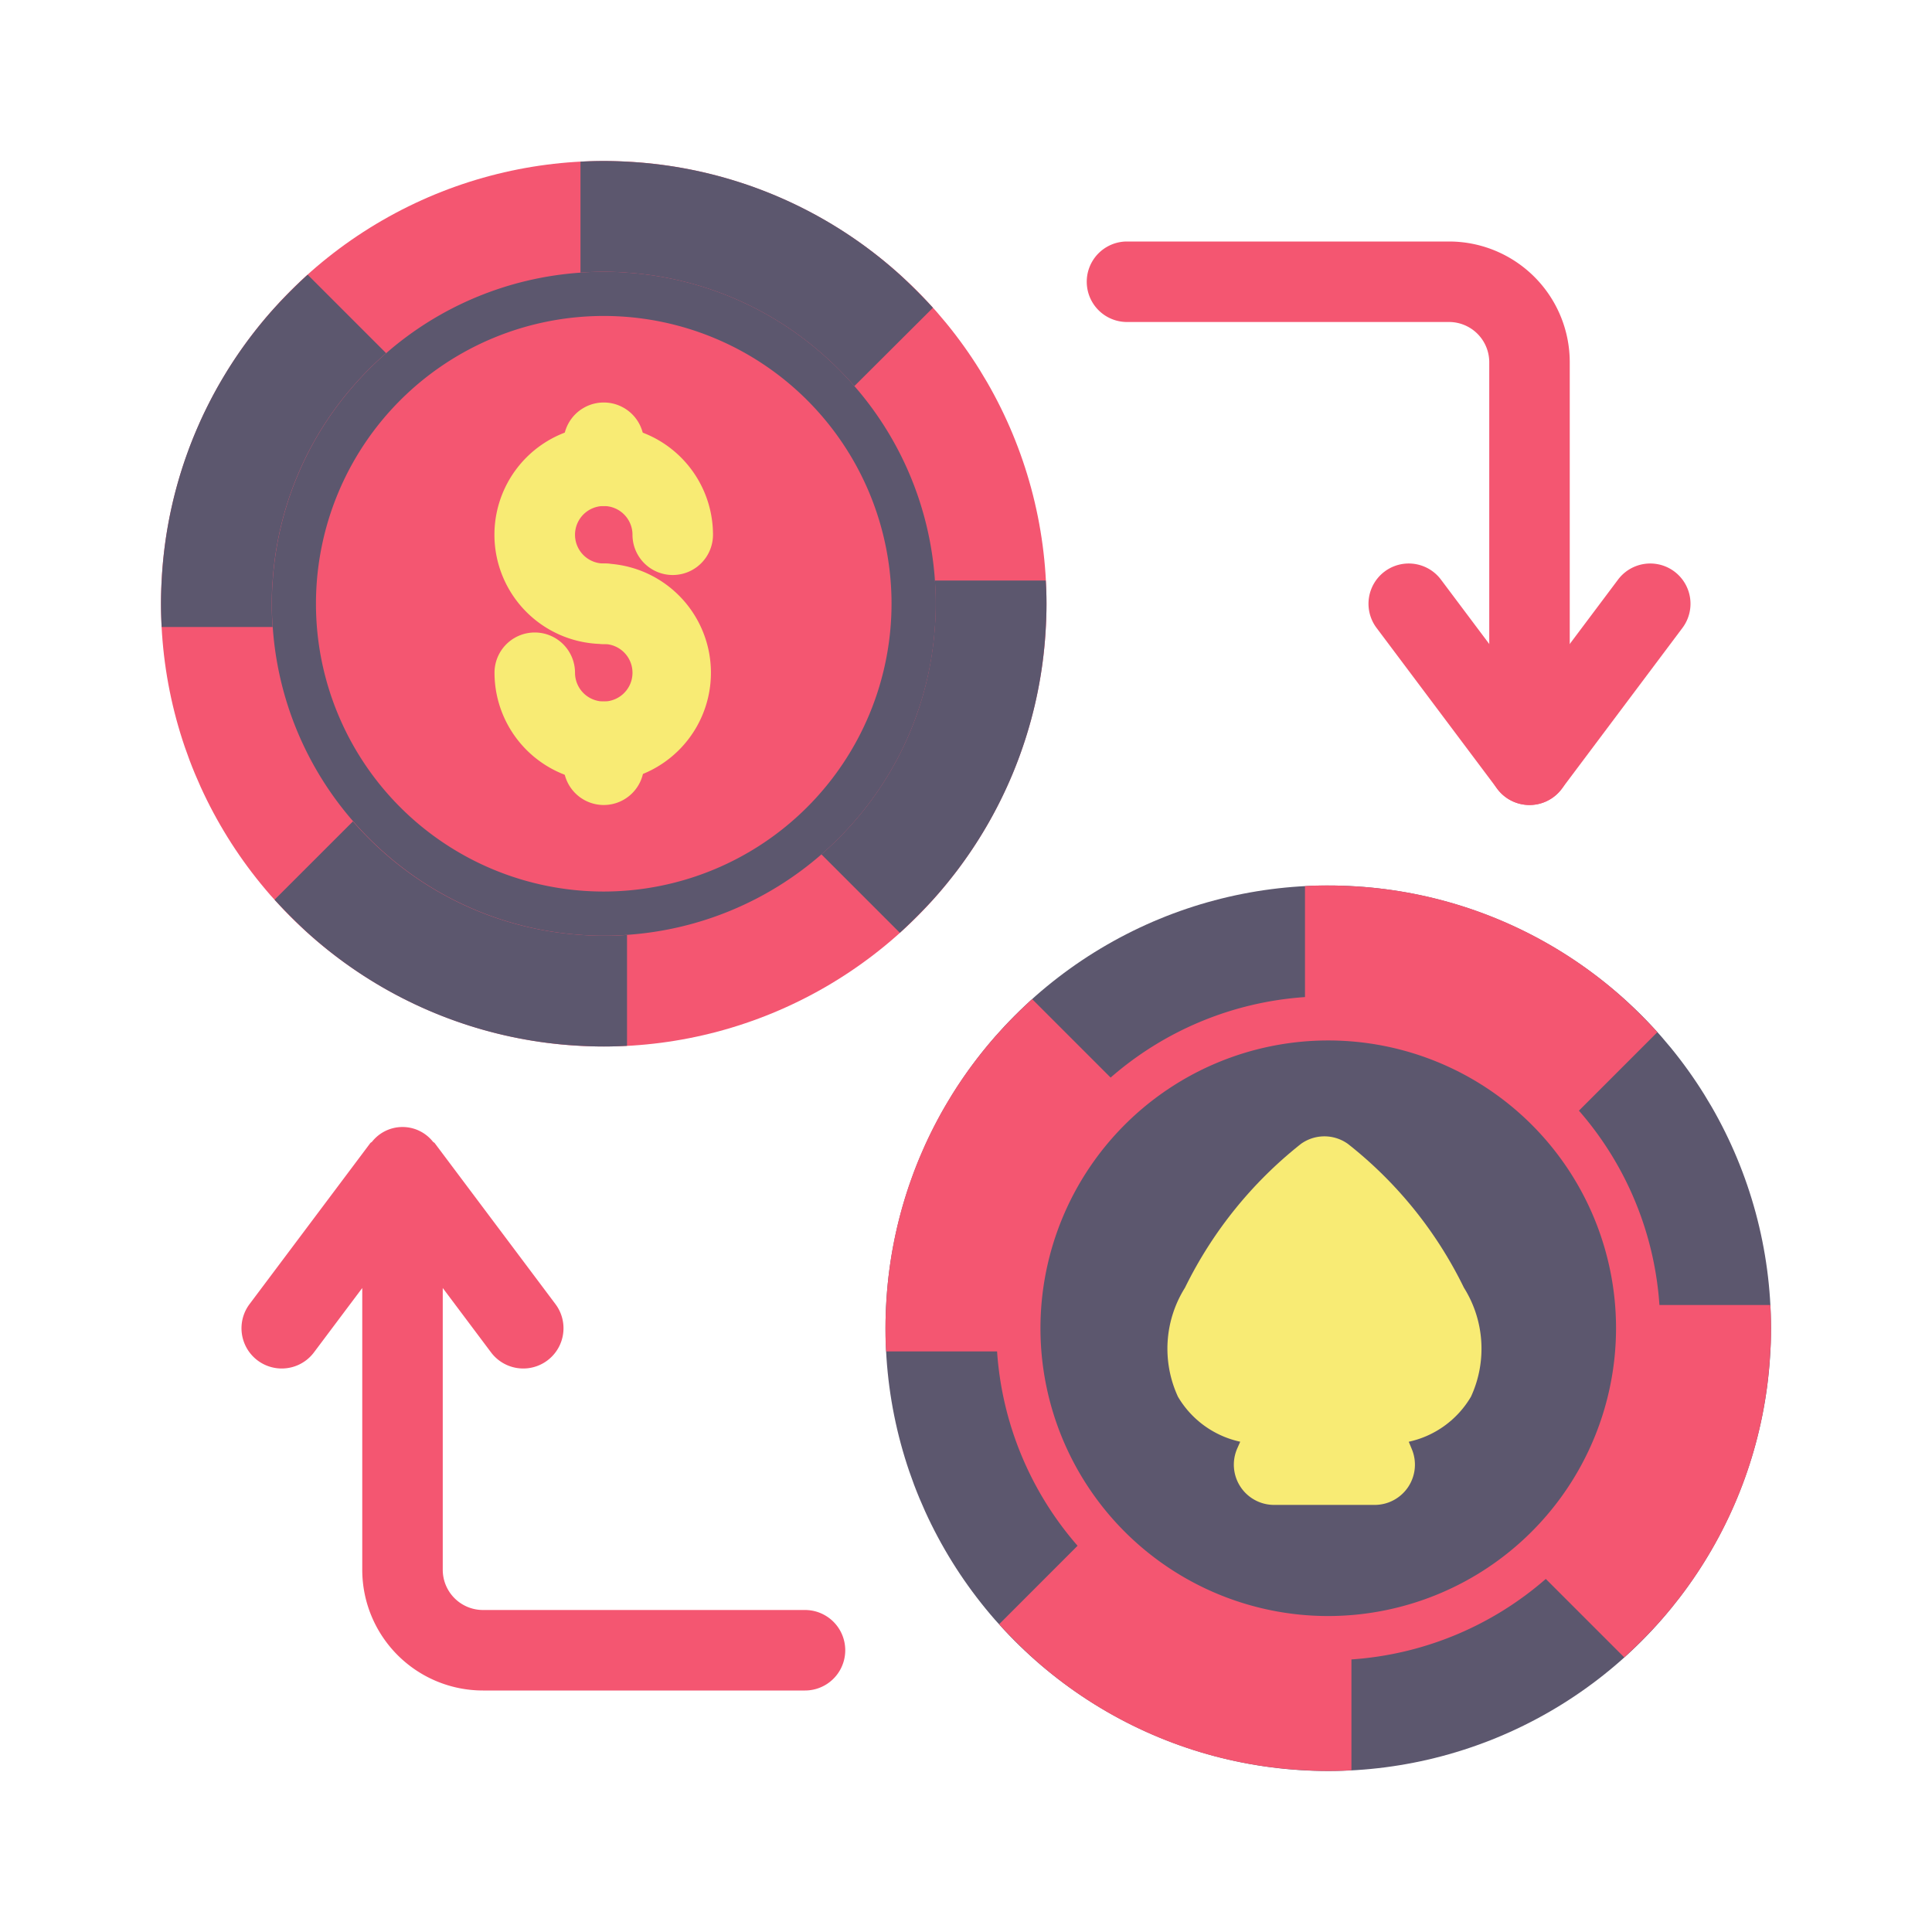
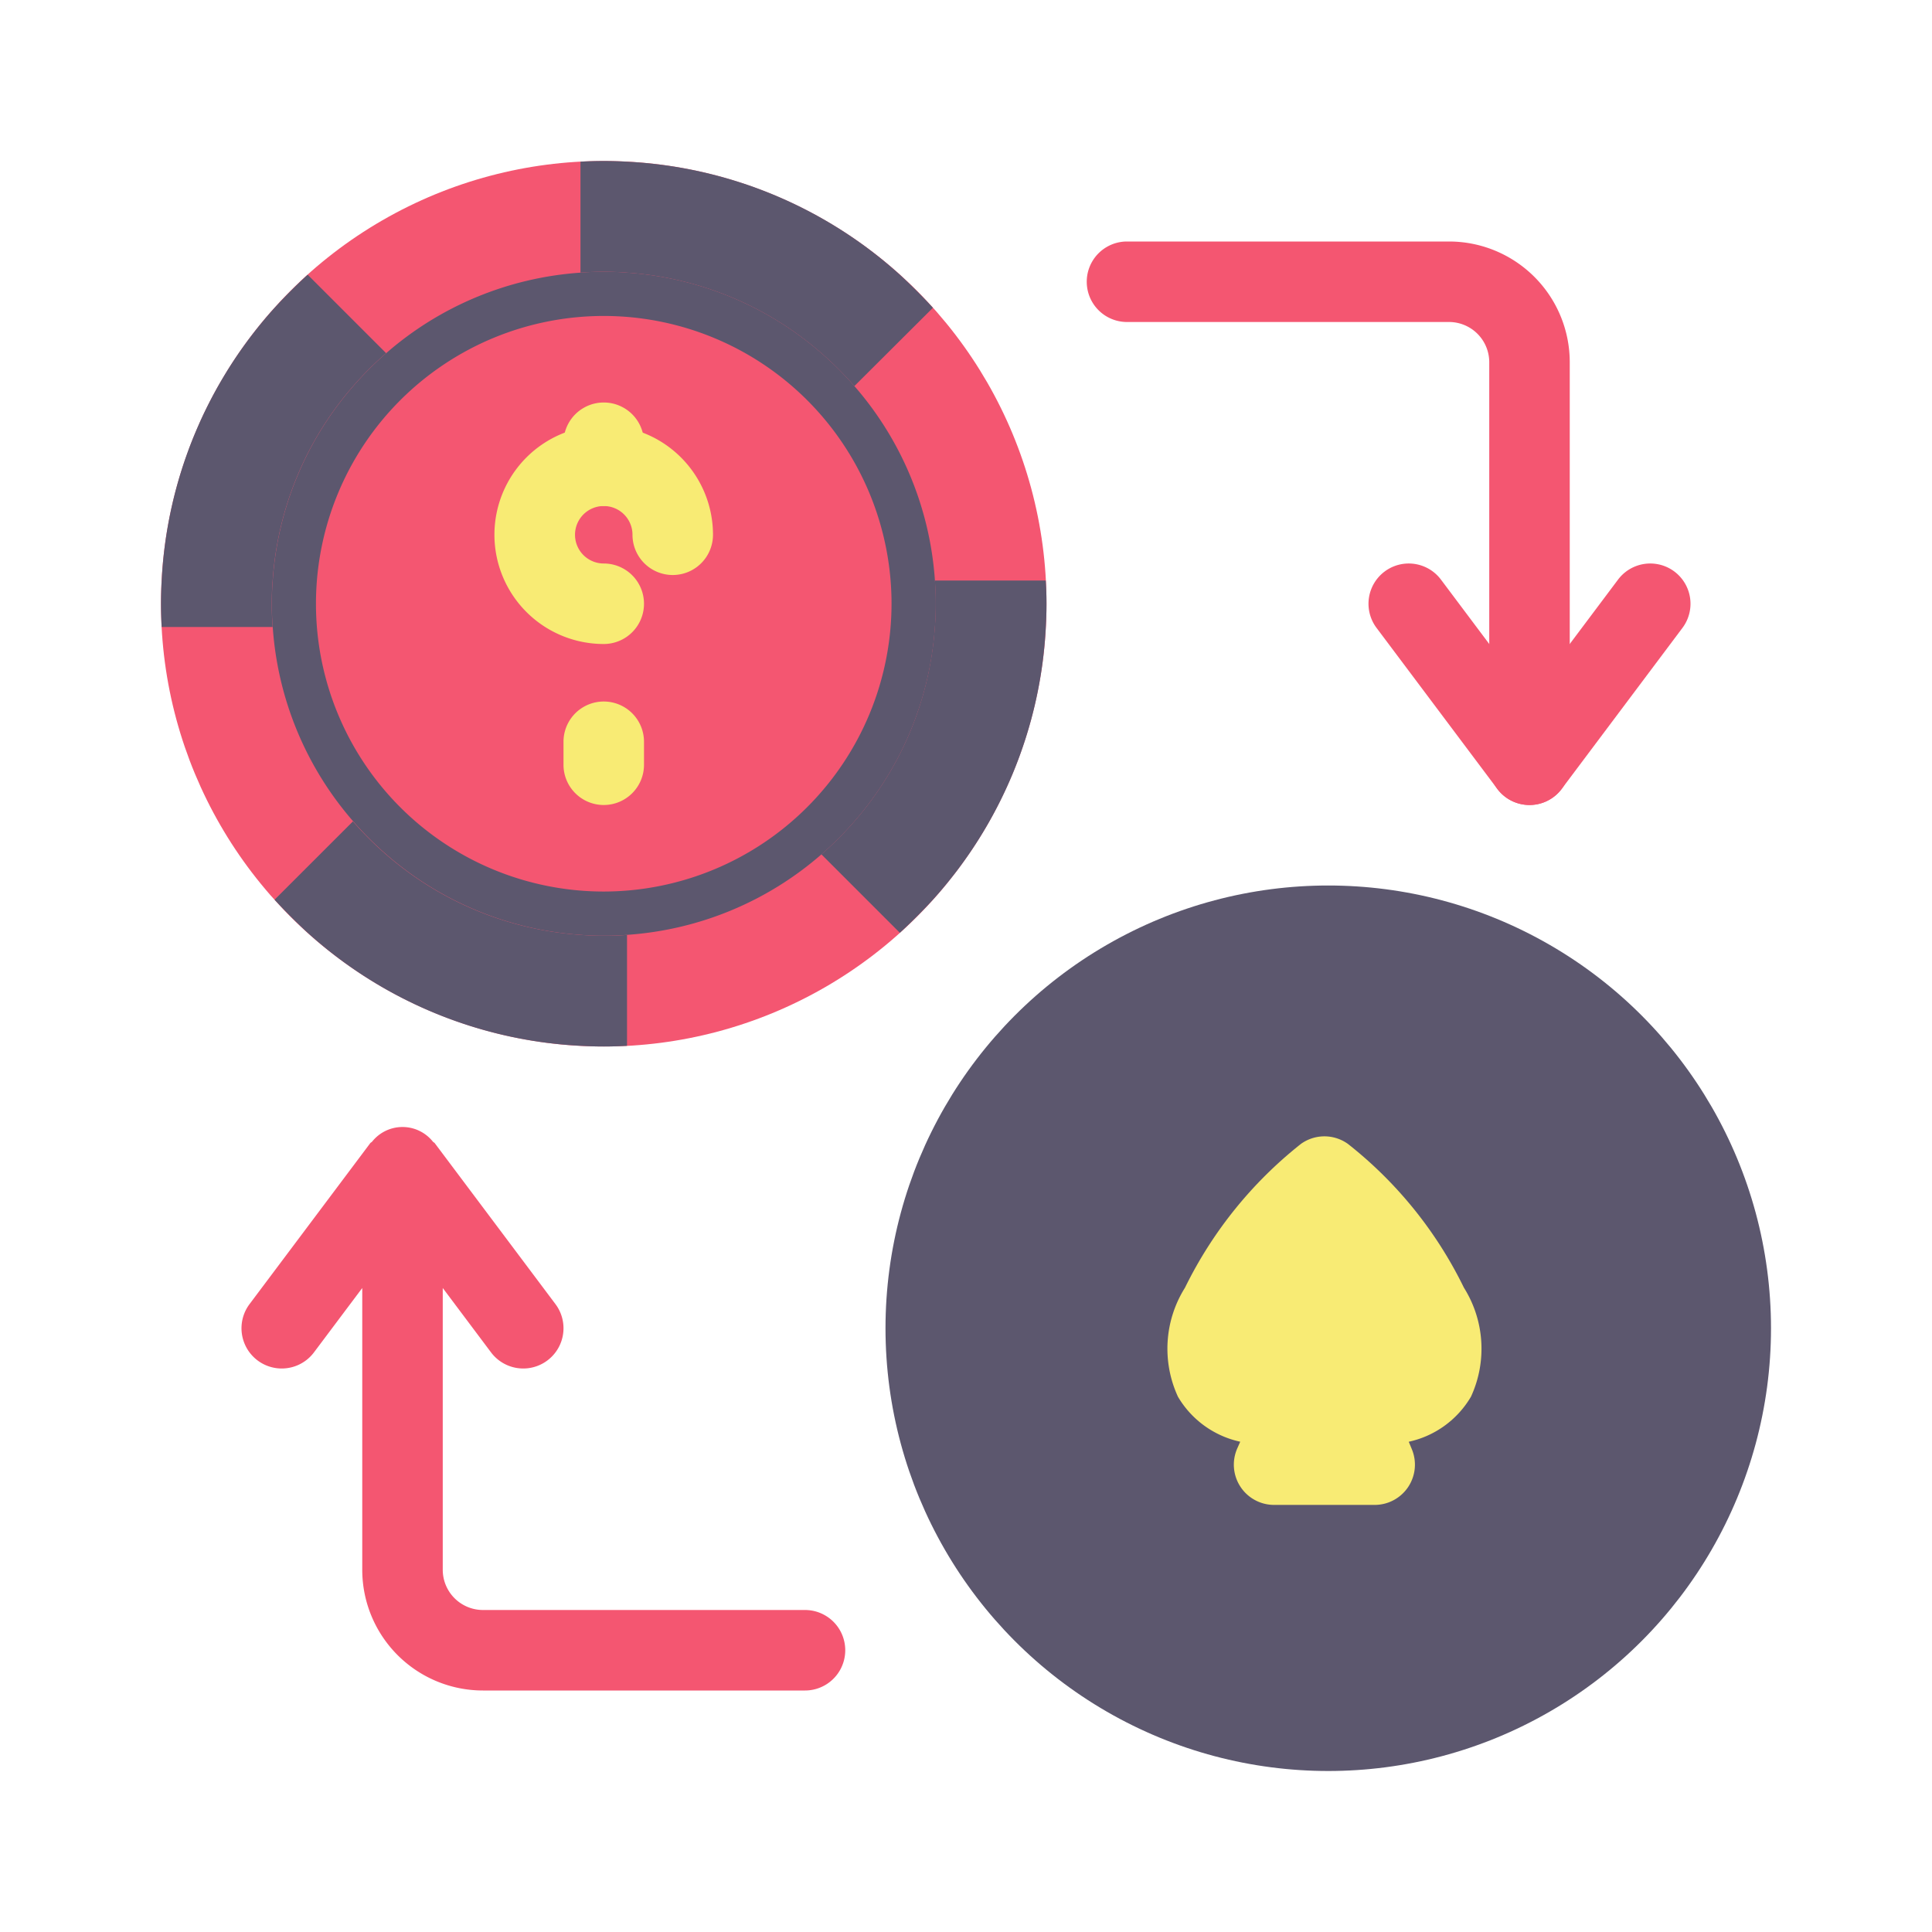
<svg xmlns="http://www.w3.org/2000/svg" height="512" viewBox="0 0 48 48" width="512">
  <g id="Layer_2" data-name="Layer 2">
    <circle cx="15" cy="15" fill="#f45671" r="11" />
    <g fill="#5c576e">
      <path d="m23.228 14.423a8.194 8.194 0 0 0 -2-4.83 8.331 8.331 0 0 0 -.819-.819 8.194 8.194 0 0 0 -4.829-2c-.188-.016-.385-.022-.578-.022s-.39.006-.578.022a8.194 8.194 0 0 0 -4.829 2 8.331 8.331 0 0 0 -.819.819 8.194 8.194 0 0 0 -2 4.83c-.016.186-.022.385-.022.577s.006.391.022.577a8.194 8.194 0 0 0 2 4.83 8.331 8.331 0 0 0 .819.819 8.194 8.194 0 0 0 4.829 2c.188.016.385.022.578.022s.39-.006.578-.022a8.194 8.194 0 0 0 4.829-2 8.331 8.331 0 0 0 .819-.819 8.194 8.194 0 0 0 2-4.83c.016-.186.022-.385.022-.577s-.006-.391-.022-.577zm-8.228 7.727a7.15 7.15 0 1 1 7.15-7.15 7.157 7.157 0 0 1 -7.15 7.15z" />
      <path d="m23.173 7.641v.011l-1.947 1.941a8.331 8.331 0 0 0 -.819-.819 8.194 8.194 0 0 0 -4.829-2c-.188-.016-.385-.022-.578-.022s-.39.006-.578.022v-2.757c.193-.011.385-.017.578-.017s.385.006.578.017a10.923 10.923 0 0 1 6.781 2.81c.281.258.556.533.814.814z" />
      <path d="m26 15c0 .192-.006.385-.017.577a10.923 10.923 0 0 1 -2.81 6.782c-.258.281-.533.556-.814.814-.005 0-.005 0-.011-.006l-1.941-1.941a8.331 8.331 0 0 0 .819-.819 8.194 8.194 0 0 0 2-4.83c.016-.186.022-.385.022-.577s-.006-.391-.022-.577h2.755c.013.192.019.385.019.577z" />
      <path d="m15.578 23.228v2.755c-.193.011-.385.017-.578.017s-.385-.006-.578-.017a10.923 10.923 0 0 1 -6.781-2.81c-.281-.258-.556-.533-.814-.814 0-.006 0-.006 0-.011l1.942-1.941a8.331 8.331 0 0 0 .819.819 8.194 8.194 0 0 0 4.829 2c.188.016.385.022.578.022s.395-.004.583-.02z" />
      <path d="m9.593 8.774a8.331 8.331 0 0 0 -.819.819 8.194 8.194 0 0 0 -2 4.83c-.016.186-.022.385-.022.577s.006.391.022.577h-2.757c-.011-.192-.017-.385-.017-.577s.006-.385.017-.577a10.923 10.923 0 0 1 2.81-6.782c.258-.281.533-.556.814-.814 0 0 0 0 .011.006z" />
      <circle cx="33" cy="33" r="11" />
    </g>
    <path d="m15 16a2.715 2.715 0 1 1 2.714-2.714 1 1 0 0 1 -2 0 .714.714 0 1 0 -.714.714 1 1 0 0 1 0 2z" fill="#f8eb74" />
-     <path d="m15 19.429a2.718 2.718 0 0 1 -2.714-2.715 1 1 0 0 1 2 0 .714.714 0 1 0 .714-.714 1 1 0 0 1 0-2 2.715 2.715 0 0 1 0 5.429z" fill="#f8eb74" />
    <path d="m15 12.571a1 1 0 0 1 -1-1v-.571a1 1 0 0 1 2 0v.571a1 1 0 0 1 -1 1z" fill="#f8eb74" />
    <path d="m15 20a1 1 0 0 1 -1-1v-.571a1 1 0 0 1 2 0v.571a1 1 0 0 1 -1 1z" fill="#f8eb74" />
    <path d="m38 20a1 1 0 0 1 -1-1v-10a1 1 0 0 0 -1-1h-8a1 1 0 0 1 0-2h8a3 3 0 0 1 3 3v10a1 1 0 0 1 -1 1z" fill="#f45671" />
    <path d="m38 20a1 1 0 0 1 -.8-.4l-3-4a1 1 0 0 1 1.6-1.2l2.2 2.933 2.2-2.933a1 1 0 1 1 1.6 1.2l-3 4a1 1 0 0 1 -.8.4z" fill="#f45671" />
-     <path d="m43.973 32.422h-2.745a8.182 8.182 0 0 0 -2-4.828l1.941-1.942c.006-.006.006-.006.006-.011-.258-.281-.533-.555-.814-.814a10.917 10.917 0 0 0 -6.781-2.81c-.195-.012-.388-.017-.58-.017s-.385 0-.578.017v2.755a8.188 8.188 0 0 0 -4.829 2l-1.941-1.941c-.006-.006-.006-.006-.011-.006-.281.259-.556.533-.814.814a10.917 10.917 0 0 0 -2.81 6.781c-.012.193-.017.385-.017.578s0 .385.017.578h2.755a8.182 8.182 0 0 0 2 4.828l-1.941 1.942c-.006.006-.006.006-.006.011.258.281.533.555.814.814a10.917 10.917 0 0 0 6.781 2.81c.193.012.386.017.578.017s.385-.005.578-.017v-2.753a8.188 8.188 0 0 0 4.829-2l1.941 1.941c.006.006.006.006.011.006.281-.259.556-.533.814-.814a10.917 10.917 0 0 0 2.81-6.781c.019-.195.019-.387.019-.58s-.005-.385-.017-.578zm-10.973 7.728a7.15 7.15 0 1 1 7.15-7.15 7.157 7.157 0 0 1 -7.15 7.15z" fill="#f45671" />
    <path d="m33.49 28.421a1 1 0 0 0 -1.17 0 10.367 10.367 0 0 0 -2.879 3.571 2.849 2.849 0 0 0 -.175 2.709 2.378 2.378 0 0 0 1.547 1.118l-.075.17a1 1 0 0 0 .916 1.4h2.5a1 1 0 0 0 .916-1.4l-.07-.169a2.378 2.378 0 0 0 1.546-1.12 2.849 2.849 0 0 0 -.176-2.709 10.274 10.274 0 0 0 -2.88-3.57z" fill="#f8eb74" />
    <path d="m20 40h-8a1 1 0 0 1 -1-1v-7l1.2 1.6a1 1 0 0 0 1.6-1.2l-3-4c-.011-.015-.031-.02-.043-.034a.966.966 0 0 0 -1.514 0c-.012.014-.032.019-.043.034l-3 4a1 1 0 0 0 1.6 1.2l1.2-1.6v7a3 3 0 0 0 3 3h8a1 1 0 0 0 0-2z" fill="#f45671" />
  </g>
</svg>